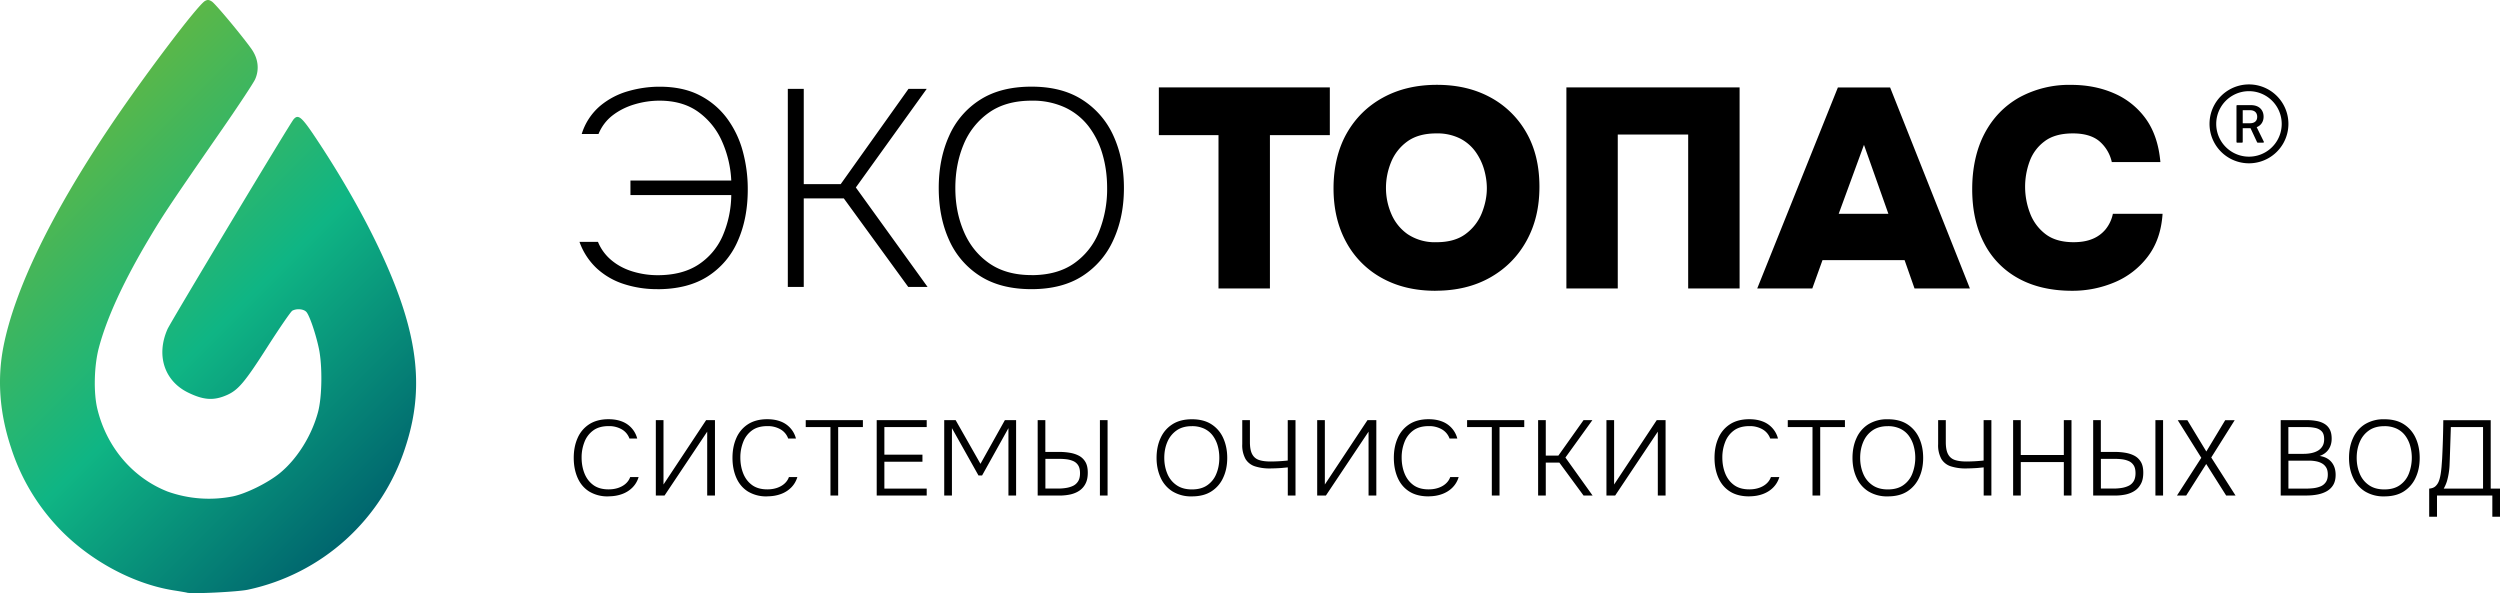
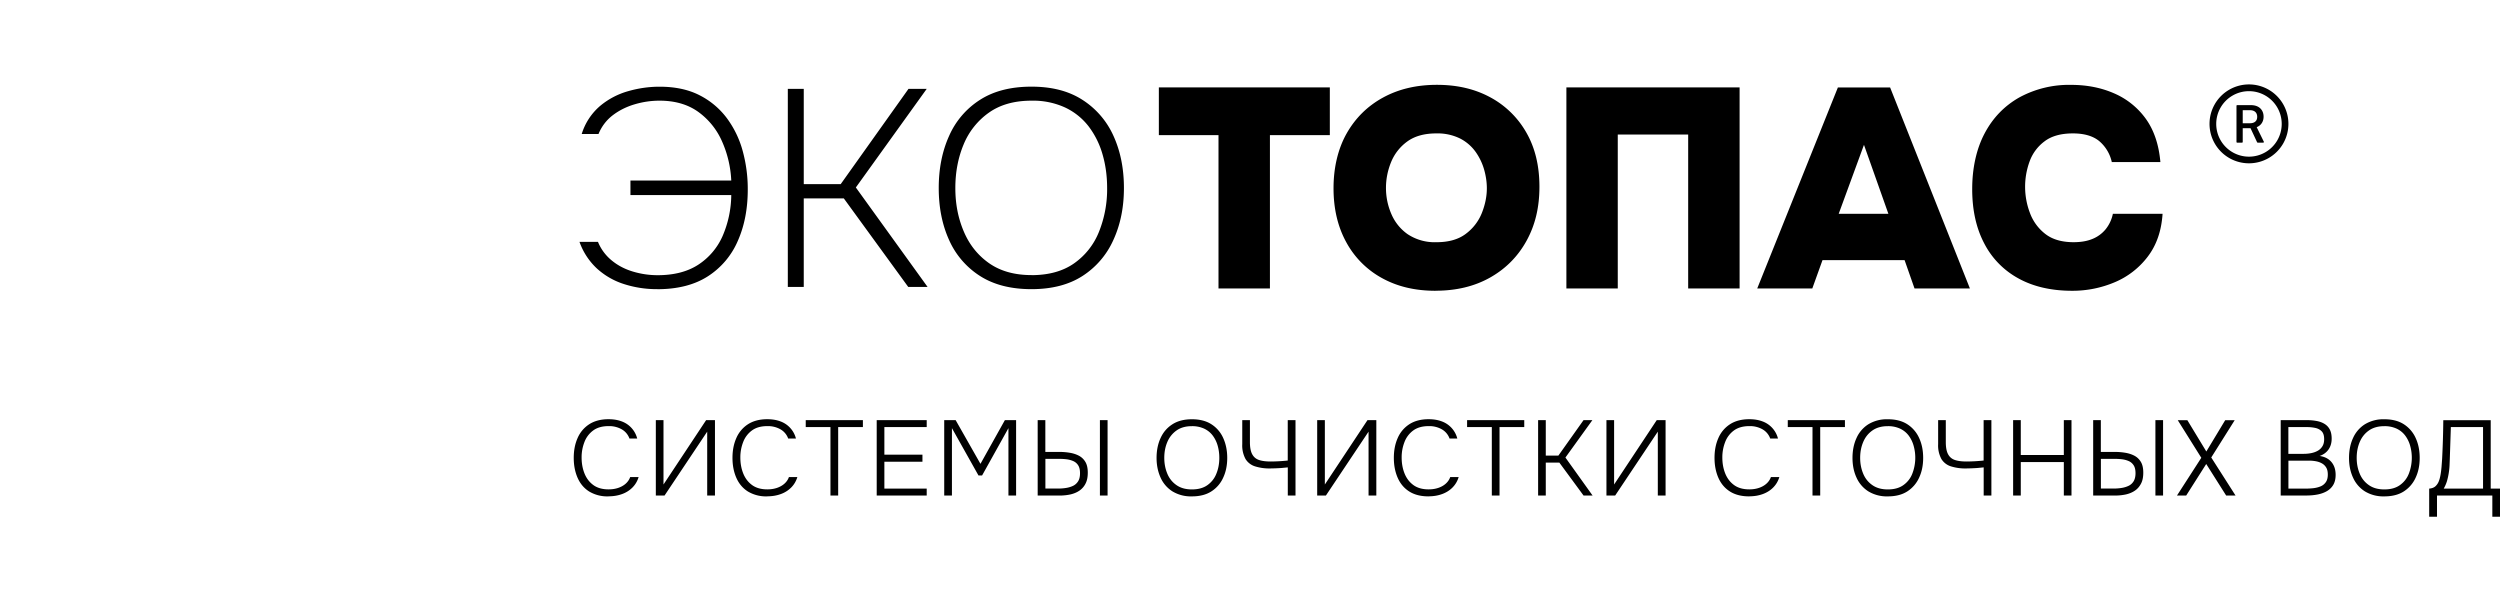
<svg xmlns="http://www.w3.org/2000/svg" viewBox="0 0 492.47 116.83">
  <defs>
    <linearGradient id="a" x1="7.5" x2="74.48" y1="32.99" y2="99.98" gradientUnits="userSpaceOnUse">
      <stop offset="0" stop-color="#5bb748" />
      <stop offset=".5" stop-color="#0fb584" />
      <stop offset="1" stop-color="#00666e" />
    </linearGradient>
  </defs>
  <path d="M129.48 56.96a21 21 0 0 1-6.62-1.02 14.31 14.31 0 0 1-5.32-3.09 13.18 13.18 0 0 1-3.39-5.21h3.64a9.2 9.2 0 0 0 2.68 3.64c1.19.99 2.59 1.73 4.19 2.21 1.6.48 3.23.72 4.88.72 3.2 0 5.86-.68 7.97-2.04a12.93 12.93 0 0 0 4.8-5.6 20.76 20.76 0 0 0 1.74-8.14h-19.86v-2.87h19.86a21.3 21.3 0 0 0-1.85-7.78 14.17 14.17 0 0 0-4.69-5.77c-2.04-1.45-4.57-2.18-7.59-2.18-1.66 0-3.29.24-4.91.72s-3.05 1.2-4.3 2.15a8.78 8.78 0 0 0-2.81 3.7h-3.31a11.86 11.86 0 0 1 3.61-5.52 14.92 14.92 0 0 1 5.54-2.92c2.06-.59 4.12-.88 6.18-.88 3.02 0 5.61.54 7.78 1.63a15.38 15.38 0 0 1 5.41 4.47 19.3 19.3 0 0 1 3.17 6.48 28.35 28.35 0 0 1 1.02 7.67c0 3.79-.65 7.16-1.96 10.12a15.57 15.57 0 0 1-5.9 6.98c-2.63 1.69-5.95 2.54-9.96 2.54Zm25.71-.44V17.51h3.14v18.76h7.28l13.35-18.76h3.59l-13.96 19.42 14.13 19.59h-3.81l-12.69-17.44h-7.89v17.44h-3.14Zm48 .44c-4.05 0-7.42-.86-10.13-2.59a16.16 16.16 0 0 1-6.1-7.09c-1.36-3-2.04-6.41-2.04-10.24s.68-7.25 2.04-10.26a16.06 16.06 0 0 1 6.1-7.12c2.7-1.73 6.08-2.59 10.13-2.59s7.37.87 10.07 2.62a16.35 16.35 0 0 1 6.1 7.12c1.36 3 2.04 6.41 2.04 10.23s-.69 7.19-2.07 10.21a16.32 16.32 0 0 1-6.1 7.12c-2.69 1.73-6.03 2.59-10.04 2.59Zm0-2.76c3.38 0 6.18-.77 8.39-2.32a13.8 13.8 0 0 0 4.91-6.23 22.49 22.49 0 0 0 1.6-8.61c0-2.35-.3-4.57-.91-6.65a16.63 16.63 0 0 0-2.73-5.49 12.64 12.64 0 0 0-4.63-3.72 15.16 15.16 0 0 0-6.62-1.35c-3.38 0-6.19.79-8.41 2.37a14.29 14.29 0 0 0-4.97 6.26c-1.08 2.59-1.63 5.45-1.63 8.58s.55 5.94 1.66 8.55c1.1 2.61 2.77 4.7 4.99 6.26 2.23 1.56 5.01 2.34 8.36 2.34Zm36.84 2.63V26.62h-11.75v-9.4h33.68v9.4h-11.8v30.21h-10.12Zm42.74.45c-4.03 0-7.55-.84-10.57-2.52a17.59 17.59 0 0 1-7.02-7.08c-1.66-3.04-2.49-6.57-2.49-10.6s.86-7.73 2.57-10.77c1.72-3.04 4.1-5.4 7.16-7.08 3.06-1.68 6.6-2.52 10.63-2.52s7.49.82 10.52 2.46a17.9 17.9 0 0 1 7.11 6.96c1.72 3 2.57 6.55 2.57 10.66s-.85 7.58-2.55 10.66c-1.7 3.08-4.08 5.48-7.16 7.22s-6.67 2.6-10.77 2.6Zm.22-9.57c2.39 0 4.31-.55 5.76-1.65a9.48 9.48 0 0 0 3.16-4.11c.65-1.64.98-3.26.98-4.87 0-1.19-.18-2.41-.53-3.66a11.53 11.53 0 0 0-1.68-3.5 8.52 8.52 0 0 0-3.05-2.63 9.99 9.99 0 0 0-4.7-1.01c-2.35 0-4.25.53-5.71 1.59a9.33 9.33 0 0 0-3.19 4.06c-.67 1.64-1.01 3.34-1.01 5.09s.34 3.45 1.04 5.09a9.3 9.3 0 0 0 3.24 4.03 9.63 9.63 0 0 0 5.68 1.57Zm25.57 9.12V17.22h34.12v39.6h-10.13V26.5h-13.87v30.32h-10.13Zm37.59 0 15.89-39.6h10.29l15.72 39.6h-10.91l-1.96-5.59h-16.17L357 56.83h-10.85Zm16.05-14.71h9.79l-4.81-13.59-4.98 13.59Zm45.99 15.16c-4.1 0-7.63-.81-10.57-2.43a16.37 16.37 0 0 1-6.77-6.94c-1.57-3-2.35-6.55-2.35-10.66s.81-7.86 2.43-10.94 3.9-5.44 6.82-7.1a20.46 20.46 0 0 1 10.26-2.49c3.09 0 5.92.56 8.47 1.68a15 15 0 0 1 6.24 5.03c1.6 2.24 2.55 5.07 2.85 8.5H416a7.5 7.5 0 0 0-2.52-4.17c-1.23-.99-2.95-1.48-5.15-1.48-2.35 0-4.22.52-5.59 1.57a8.52 8.52 0 0 0-2.94 3.97 14.5 14.5 0 0 0 .05 10.07 9.27 9.27 0 0 0 3.02 4.17c1.4 1.1 3.27 1.65 5.62 1.65 1.42 0 2.65-.21 3.69-.64a6.53 6.53 0 0 0 2.6-1.9 7.13 7.13 0 0 0 1.43-3.05H426c-.22 3.36-1.19 6.16-2.91 8.42a15.84 15.84 0 0 1-6.52 5.06 21.28 21.28 0 0 1-8.42 1.68Z" />
-   <path fill="url(#a)" d="M36.84 116.75c-.24-.06-1.44-.27-2.67-.46-8.49-1.36-17.55-6.48-23.57-13.32A41.16 41.16 0 0 1 2.18 88.2C-.08 81.4-.58 74.76.67 68.32 2.86 57.11 10 42.33 21.54 25.12 28.2 15.19 38.97.94 40.4.18c.5-.27.78-.24 1.35.13.74.49 6.01 6.82 7.81 9.37 1.3 1.86 1.56 4 .7 5.93-.32.72-3.23 5.13-6.48 9.82-9.94 14.35-11.53 16.72-14.3 21.37-5.13 8.59-8.47 15.85-10.03 21.79-.92 3.53-1.04 8.79-.27 11.97 1.82 7.51 6.96 13.56 13.81 16.26a24.24 24.24 0 0 0 12.89.96c2.63-.55 6.87-2.65 9.22-4.56 3.43-2.8 6.3-7.38 7.55-12.06.81-3.01.88-9.21.15-12.58-.64-2.98-1.84-6.45-2.45-7.13-.53-.59-1.89-.71-2.76-.25-.3.16-2.49 3.35-4.88 7.08-4.44 6.96-5.77 8.55-7.99 9.53-2.62 1.16-4.63 1.02-7.73-.51-4.64-2.3-6.26-7.35-3.99-12.47.61-1.38 24.09-40.46 24.84-41.33.91-1.06 1.58-.5 4.37 3.69 7.75 11.63 13.93 23.57 17.02 32.92 3.46 10.45 3.63 18.96.59 28.09a41.7 41.7 0 0 1-30.97 27.96c-1.88.42-10.88.87-12 .6Z" />
  <path d="M443.02 16.63a7.77 7.77 0 1 0 0 15.54 7.77 7.77 0 0 0 0-15.54Zm0 14.23a6.45 6.45 0 1 1 0-12.9 6.45 6.45 0 0 1 0 12.9Zm1.52-5.81c.6-.22 1.36-.85 1.36-2.07s-.79-2.27-2.5-2.27h-2.7a.14.14 0 0 0-.14.14v7.11c0 .08.06.14.14.14h.95c.08 0 .14-.06.14-.14v-2.7h1.54l1.29 2.76s.07.08.12.08h1.08c.08 0 .14-.06.14-.14 0-.02 0-.04-.02-.06l-1.4-2.85Zm-1.34-.77h-1.41v-2.57h1.45c.83 0 1.4.44 1.4 1.31 0 .81-.52 1.26-1.44 1.26Zm-323.35 73.5a6.92 6.92 0 0 1-3.82-.98c-1.01-.65-1.76-1.55-2.26-2.7s-.75-2.45-.75-3.91.25-2.75.76-3.9a6.1 6.1 0 0 1 2.28-2.71c1.02-.66 2.29-1 3.81-1 .99 0 1.88.15 2.65.45a4.87 4.87 0 0 1 3 3.35h-1.53a3.4 3.4 0 0 0-1.5-1.8 5 5 0 0 0-2.61-.64c-1.25 0-2.26.29-3.03.86a5.02 5.02 0 0 0-1.72 2.27 8.23 8.23 0 0 0-.56 3.05c0 1.15.19 2.2.57 3.15s.96 1.71 1.74 2.28c.78.57 1.79.85 3 .85.67 0 1.29-.09 1.87-.28.57-.19 1.07-.46 1.49-.83s.72-.81.9-1.32h1.66c-.24.8-.64 1.48-1.2 2.05a5.5 5.5 0 0 1-2.05 1.3c-.81.3-1.71.45-2.7.45Zm9.34-.17V82.76h1.51v12.68l8.4-12.68h1.74v14.85h-1.53V85.03l-8.4 12.58h-1.72Zm21.93.17a6.92 6.92 0 0 1-3.82-.98c-1.01-.65-1.76-1.55-2.26-2.7s-.75-2.45-.75-3.91.25-2.75.76-3.9a6.1 6.1 0 0 1 2.28-2.71c1.02-.66 2.29-1 3.81-1 .99 0 1.88.15 2.65.45a4.87 4.87 0 0 1 3 3.35h-1.53a3.4 3.4 0 0 0-1.5-1.8 5 5 0 0 0-2.61-.64c-1.25 0-2.26.29-3.03.86a5.02 5.02 0 0 0-1.72 2.27 8.23 8.23 0 0 0-.56 3.05c0 1.15.19 2.2.57 3.15s.96 1.71 1.74 2.28c.78.57 1.79.85 3 .85.67 0 1.29-.09 1.87-.28.57-.19 1.07-.46 1.49-.83s.72-.81.9-1.32h1.66c-.24.8-.64 1.48-1.2 2.05a5.5 5.5 0 0 1-2.05 1.3c-.81.3-1.71.45-2.7.45Zm12.47-.17V84.13h-4.87v-1.37h11.26v1.37h-4.87v13.48h-1.51Zm9.11 0V82.76h9.85v1.37h-8.34v5.44h7.5v1.39h-7.5v5.29h8.34v1.37h-9.85Zm13.3 0V82.76h2.25l4.89 8.61 4.81-8.61h2.21v14.85h-1.51V84.34l-5.19 9.32h-.71l-5.23-9.32v13.27h-1.51Zm18.41 0V82.76h1.51v6.26h2.65c.73 0 1.43.05 2.11.16.68.11 1.29.3 1.83.58.54.28.97.69 1.29 1.22s.48 1.24.48 2.12-.14 1.57-.43 2.14a3.66 3.66 0 0 1-1.19 1.39c-.5.35-1.1.6-1.77.76-.68.15-1.42.23-2.22.23h-4.26Zm1.51-1.37h2.52c.53 0 1.05-.04 1.56-.12s.97-.22 1.39-.42c.41-.2.74-.5.99-.9s.37-.93.37-1.58-.12-1.18-.36-1.55a2.14 2.14 0 0 0-.97-.84c-.41-.18-.86-.3-1.35-.36s-1-.08-1.52-.08h-2.62v5.86Zm10.75 1.37V82.76h1.51v14.85h-1.51Zm18.13.17a7 7 0 0 1-3.85-.99 6.16 6.16 0 0 1-2.33-2.71c-.52-1.15-.79-2.44-.79-3.88s.26-2.76.79-3.91c.52-1.15 1.3-2.05 2.33-2.71s2.31-.99 3.85-.99 2.82.33 3.84.99a6.2 6.2 0 0 1 2.32 2.71c.52 1.15.79 2.45.79 3.91s-.26 2.74-.79 3.88a6.2 6.2 0 0 1-2.32 2.71c-1.02.66-2.3.99-3.84.99Zm0-1.37c1.23 0 2.25-.28 3.04-.84a4.92 4.92 0 0 0 1.77-2.26c.39-.94.58-1.98.58-3.12 0-.85-.11-1.66-.33-2.42a6.04 6.04 0 0 0-.99-2c-.44-.57-1-1.02-1.68-1.34a5.59 5.59 0 0 0-2.4-.48c-1.22 0-2.23.28-3.03.85s-1.41 1.32-1.81 2.27c-.4.94-.6 1.98-.6 3.12s.2 2.15.59 3.1.99 1.7 1.81 2.27c.81.57 1.83.85 3.04.85Zm18.88 1.2v-5.54l-1.26.12a40.07 40.07 0 0 1-2.25.09 9.42 9.42 0 0 1-2.93-.41 3.38 3.38 0 0 1-1.88-1.44 5.57 5.57 0 0 1-.65-2.94v-4.73h1.51v4.31c0 1.02.14 1.81.43 2.37s.73.95 1.33 1.16 1.38.31 2.33.31a33.1 33.1 0 0 0 3.36-.19v-7.96h1.53v14.85h-1.53Zm5.79 0V82.76h1.51v12.68l8.4-12.68h1.74v14.85h-1.53V85.03l-8.4 12.58h-1.72Zm21.93.17c-1.54 0-2.81-.33-3.82-.98s-1.76-1.55-2.26-2.7c-.5-1.15-.75-2.45-.75-3.91s.25-2.75.76-3.9a6.1 6.1 0 0 1 2.28-2.71c1.01-.66 2.29-1 3.81-1 .99 0 1.88.15 2.65.45a4.87 4.87 0 0 1 3 3.35h-1.53a3.4 3.4 0 0 0-1.5-1.8 5 5 0 0 0-2.61-.64c-1.25 0-2.26.29-3.04.86a5.02 5.02 0 0 0-1.72 2.27 8.23 8.23 0 0 0-.56 3.05c0 1.15.19 2.2.57 3.15s.96 1.71 1.74 2.28c.78.57 1.79.85 3 .85.67 0 1.29-.09 1.87-.28s1.07-.46 1.49-.83.72-.81.9-1.32h1.66c-.24.8-.64 1.48-1.2 2.05-.56.57-1.24 1-2.05 1.3s-1.7.45-2.7.45Zm12.47-.17V84.13H289v-1.37h11.26v1.37h-4.87v13.48h-1.51Zm9.12 0V82.76h1.51v6.99h2.48l4.96-6.99h1.74l-5.31 7.37 5.35 7.48h-1.78l-4.77-6.49h-2.67v6.49h-1.51Zm13.46 0V82.76h1.51v12.68l8.4-12.68h1.74v14.85h-1.53V85.03l-8.4 12.58h-1.72Zm28.12.17c-1.54 0-2.81-.33-3.82-.98s-1.76-1.55-2.26-2.7c-.5-1.15-.75-2.45-.75-3.91s.25-2.75.76-3.9a6.1 6.1 0 0 1 2.28-2.71c1.01-.66 2.29-1 3.81-1 .99 0 1.88.15 2.65.45a4.87 4.87 0 0 1 3 3.35h-1.53a3.4 3.4 0 0 0-1.5-1.8 5 5 0 0 0-2.61-.64c-1.25 0-2.26.29-3.04.86a5.02 5.02 0 0 0-1.72 2.27 8.23 8.23 0 0 0-.56 3.05c0 1.15.19 2.2.57 3.15s.96 1.71 1.74 2.28c.78.57 1.79.85 3 .85.67 0 1.29-.09 1.87-.28s1.07-.46 1.49-.83.72-.81.9-1.32h1.66c-.24.8-.64 1.48-1.2 2.05-.56.57-1.24 1-2.05 1.3s-1.7.45-2.7.45Zm12.47-.17V84.13h-4.87v-1.37h11.26v1.37h-4.87v13.48h-1.51Zm14.85.17a6.97 6.97 0 0 1-3.85-.99 6.16 6.16 0 0 1-2.33-2.71c-.53-1.15-.79-2.44-.79-3.88s.26-2.76.79-3.91a6.16 6.16 0 0 1 2.33-2.71 7 7 0 0 1 3.85-.99c1.54 0 2.82.33 3.84.99a6.27 6.27 0 0 1 2.32 2.71c.53 1.15.79 2.45.79 3.91s-.26 2.74-.79 3.88a6.27 6.27 0 0 1-2.32 2.71c-1.02.66-2.3.99-3.84.99Zm0-1.37c1.23 0 2.25-.28 3.04-.84a4.92 4.92 0 0 0 1.77-2.26 8.68 8.68 0 0 0 .25-5.54 6.04 6.04 0 0 0-.99-2c-.44-.57-1-1.02-1.68-1.34a5.59 5.59 0 0 0-2.4-.48c-1.22 0-2.23.28-3.04.85s-1.41 1.32-1.81 2.27c-.4.94-.6 1.98-.6 3.12s.2 2.15.59 3.1.99 1.7 1.81 2.27c.81.57 1.83.85 3.05.85Zm18.87 1.2v-5.54l-1.26.12a40.07 40.07 0 0 1-2.25.09 9.42 9.42 0 0 1-2.93-.41 3.38 3.38 0 0 1-1.88-1.44 5.57 5.57 0 0 1-.65-2.94v-4.73h1.51v4.31c0 1.02.14 1.81.43 2.37s.73.95 1.33 1.16c.6.21 1.38.31 2.33.31a33.1 33.1 0 0 0 3.36-.19v-7.96h1.53v14.85h-1.53Zm5.8 0V82.76h1.51v6.87h8.48v-6.87h1.51v14.85h-1.51v-6.59h-8.48v6.59h-1.51Zm15.77 0V82.76h1.51v6.26h2.65c.73 0 1.43.05 2.11.16.68.11 1.29.3 1.83.58.54.28.97.69 1.29 1.22s.48 1.24.48 2.12-.14 1.57-.43 2.14-.68 1.04-1.19 1.39c-.5.35-1.1.6-1.77.76-.68.15-1.42.23-2.22.23h-4.26Zm1.51-1.37h2.52c.53 0 1.05-.04 1.56-.12.51-.08.97-.22 1.39-.42s.74-.5.99-.9c.24-.4.37-.93.37-1.58s-.12-1.18-.36-1.55-.56-.66-.97-.84c-.41-.18-.86-.3-1.35-.36s-1-.08-1.52-.08h-2.62v5.86Zm10.75 1.37V82.76h1.51v14.85h-1.51Zm4.25 0 4.79-7.43-4.64-7.41h1.89l3.74 6.17 3.72-6.17h1.87l-4.62 7.35 4.79 7.5h-1.85l-3.93-6.22-3.95 6.22h-1.81Zm20.43 0V82.76h5.15c.7 0 1.34.06 1.93.17.59.11 1.11.3 1.55.57.45.27.79.64 1.04 1.11.25.48.37 1.08.37 1.81 0 .83-.21 1.53-.62 2.12s-1 1.02-1.75 1.28c.99.14 1.77.54 2.32 1.19.55.65.83 1.49.83 2.53 0 .8-.16 1.46-.47 1.98-.31.53-.75.94-1.29 1.25-.55.31-1.16.52-1.85.65s-1.41.19-2.16.19h-5.04Zm1.51-8.21h3.04c.52 0 1.02-.05 1.5-.15.48-.1.91-.26 1.29-.48s.67-.52.89-.88c.22-.36.33-.82.33-1.37 0-.7-.16-1.22-.48-1.55s-.74-.56-1.25-.67a7.94 7.94 0 0 0-1.67-.17h-3.65v5.27Zm0 6.85h3.46c.46 0 .94-.03 1.45-.08.5-.06.97-.17 1.41-.35.43-.17.78-.45 1.05-.83.27-.38.4-.88.4-1.51 0-.56-.1-1.02-.31-1.37s-.49-.63-.85-.83c-.36-.2-.76-.34-1.2-.42a7.53 7.53 0 0 0-1.35-.12h-4.05v5.5Zm18.92 1.53a6.97 6.97 0 0 1-3.85-.99 6.16 6.16 0 0 1-2.33-2.71c-.53-1.15-.79-2.44-.79-3.88s.26-2.76.79-3.91a6.16 6.16 0 0 1 2.33-2.71 7 7 0 0 1 3.85-.99c1.54 0 2.82.33 3.84.99a6.27 6.27 0 0 1 2.32 2.71c.53 1.15.79 2.45.79 3.91s-.26 2.74-.79 3.88a6.27 6.27 0 0 1-2.32 2.71c-1.02.66-2.3.99-3.84.99Zm0-1.37c1.23 0 2.25-.28 3.04-.84a4.92 4.92 0 0 0 1.77-2.26 8.68 8.68 0 0 0 .25-5.54 6.04 6.04 0 0 0-.99-2c-.44-.57-1-1.02-1.68-1.34a5.59 5.59 0 0 0-2.4-.48c-1.22 0-2.23.28-3.04.85s-1.41 1.32-1.81 2.27c-.4.94-.6 1.98-.6 3.12s.2 2.15.59 3.1.99 1.7 1.81 2.27c.81.57 1.83.85 3.05.85Zm8.82 5.38v-5.54c.53-.04.94-.2 1.23-.46.29-.27.51-.59.66-.97.14-.35.25-.77.34-1.26s.15-1.01.2-1.55l.12-1.62a180.96 180.96 0 0 0 .23-7.62h9.34v13.48h1.83v5.54h-1.51v-4.18h-10.9v4.18h-1.53Zm2.86-5.54h7.75V84.13h-6.34l-.21 6.34-.05 1.23a13.77 13.77 0 0 1-.51 3.09 7.1 7.1 0 0 1-.64 1.46Z" />
</svg>